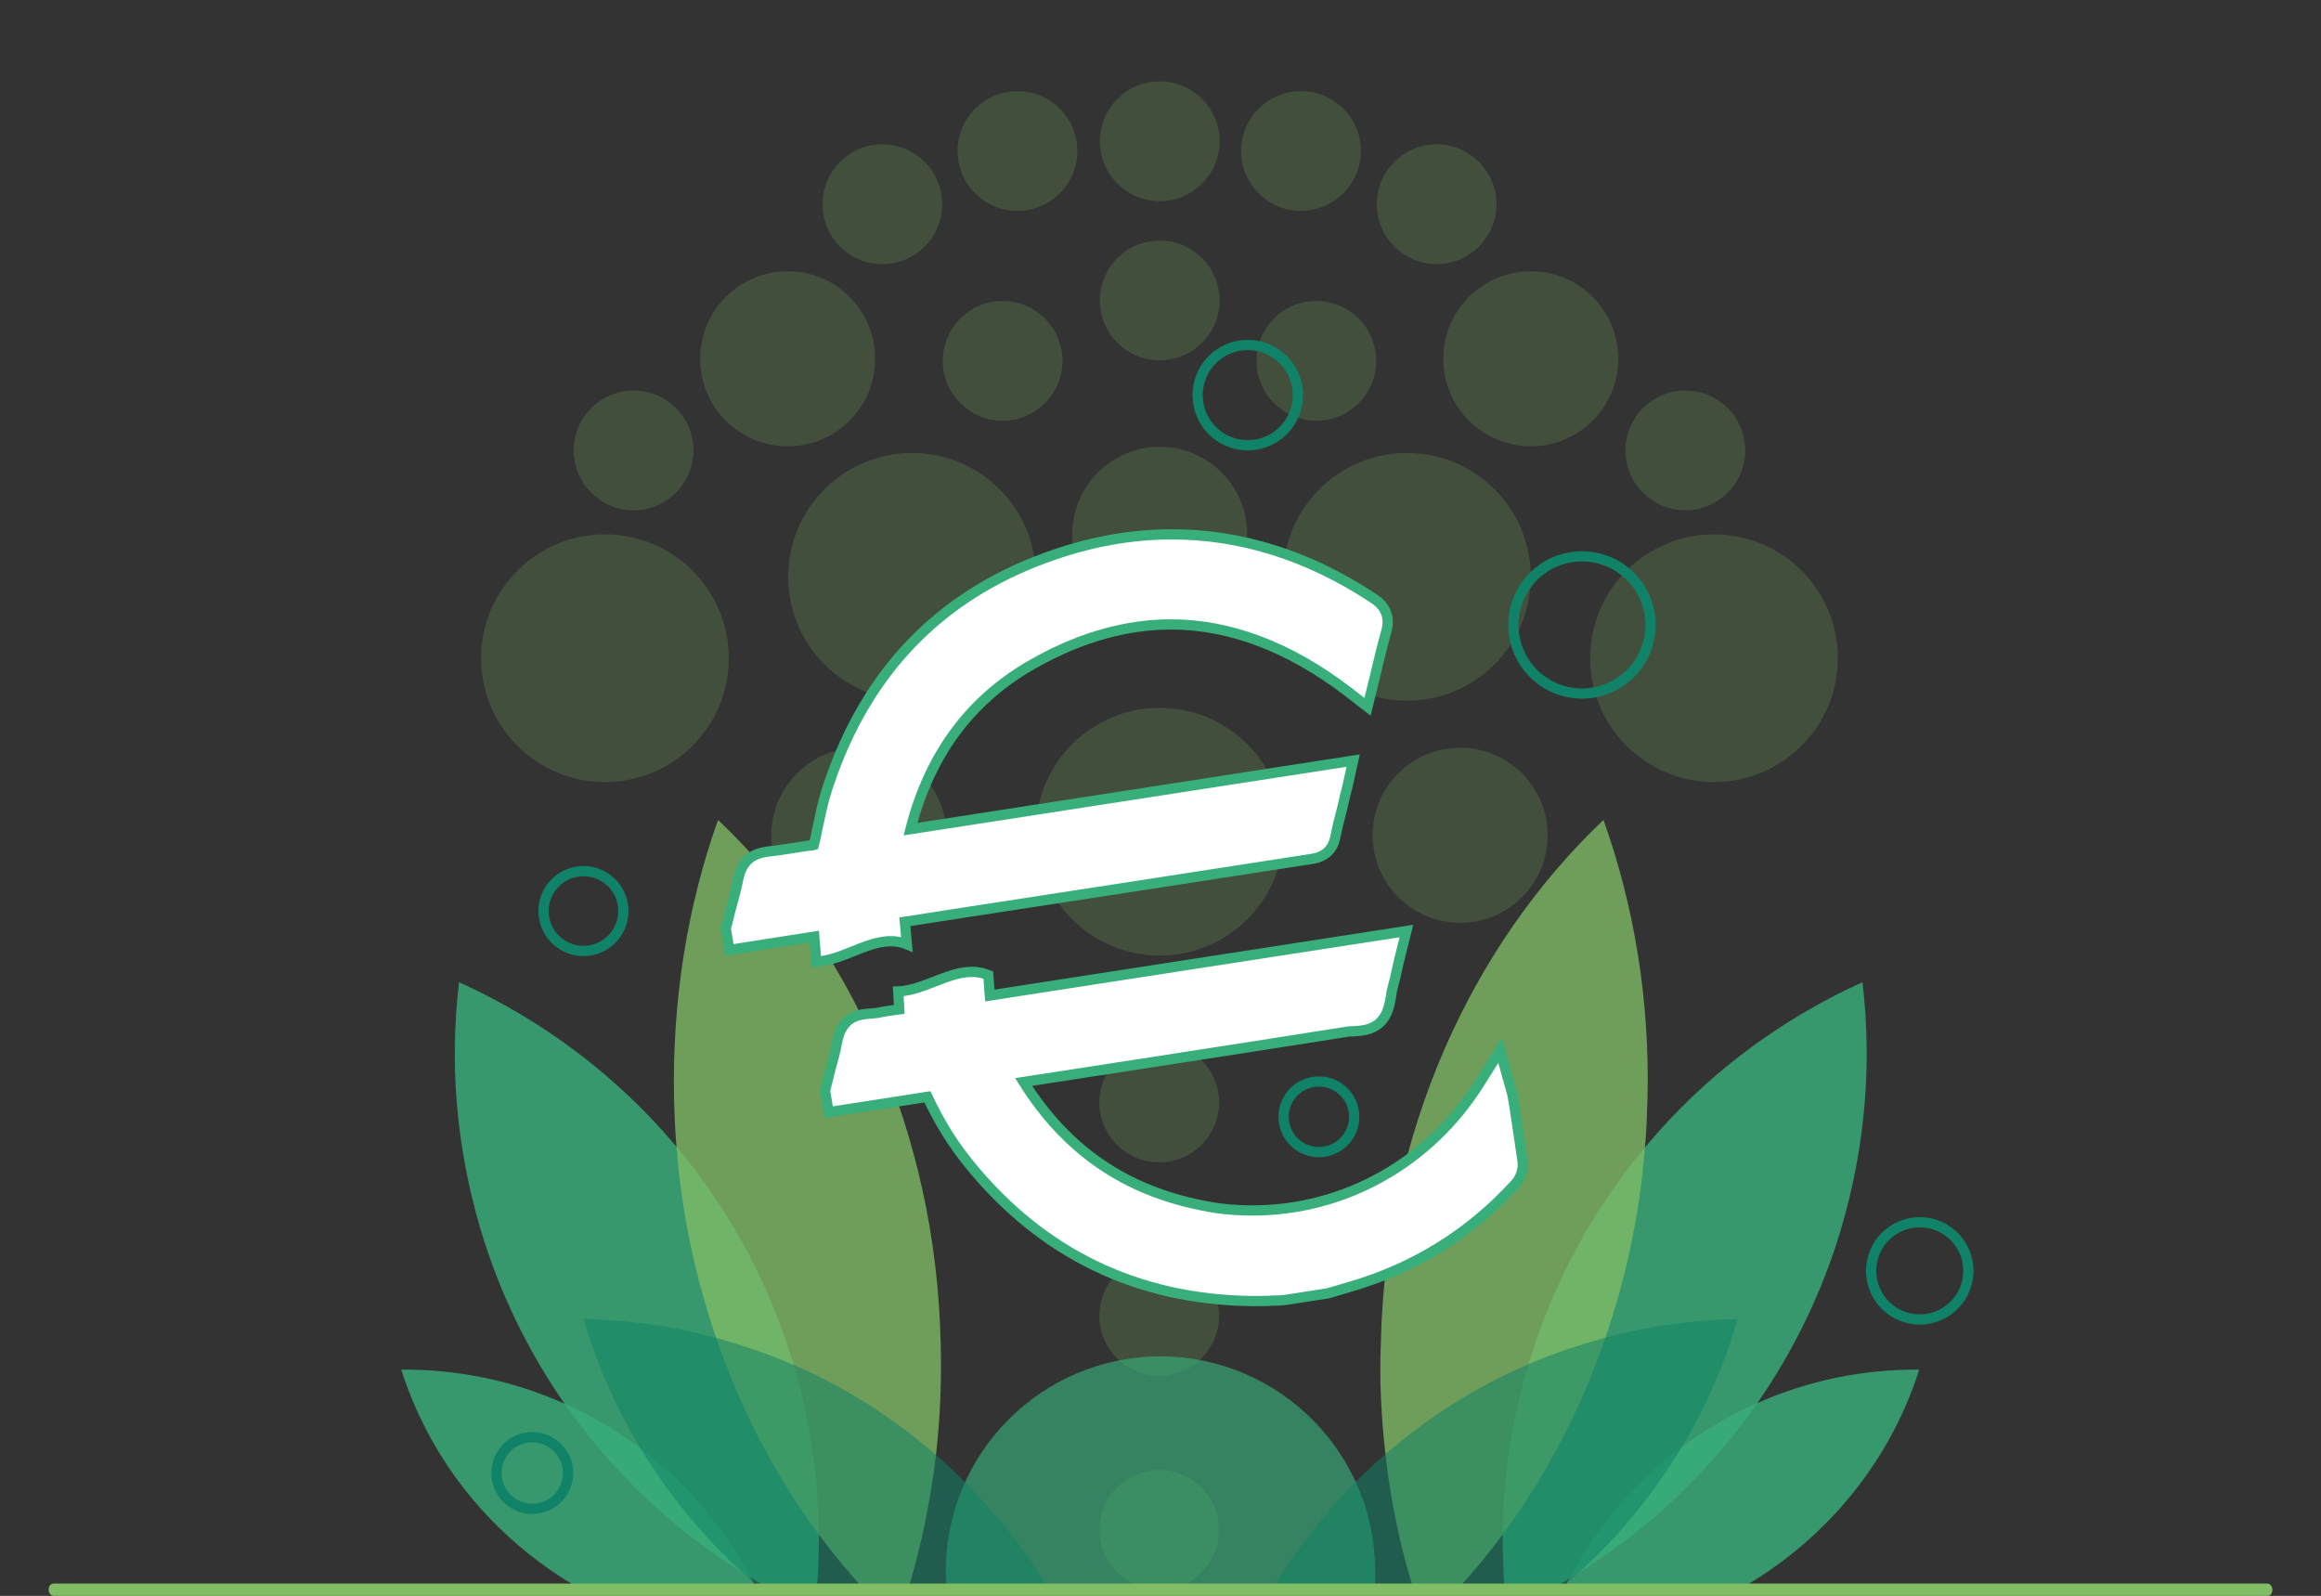
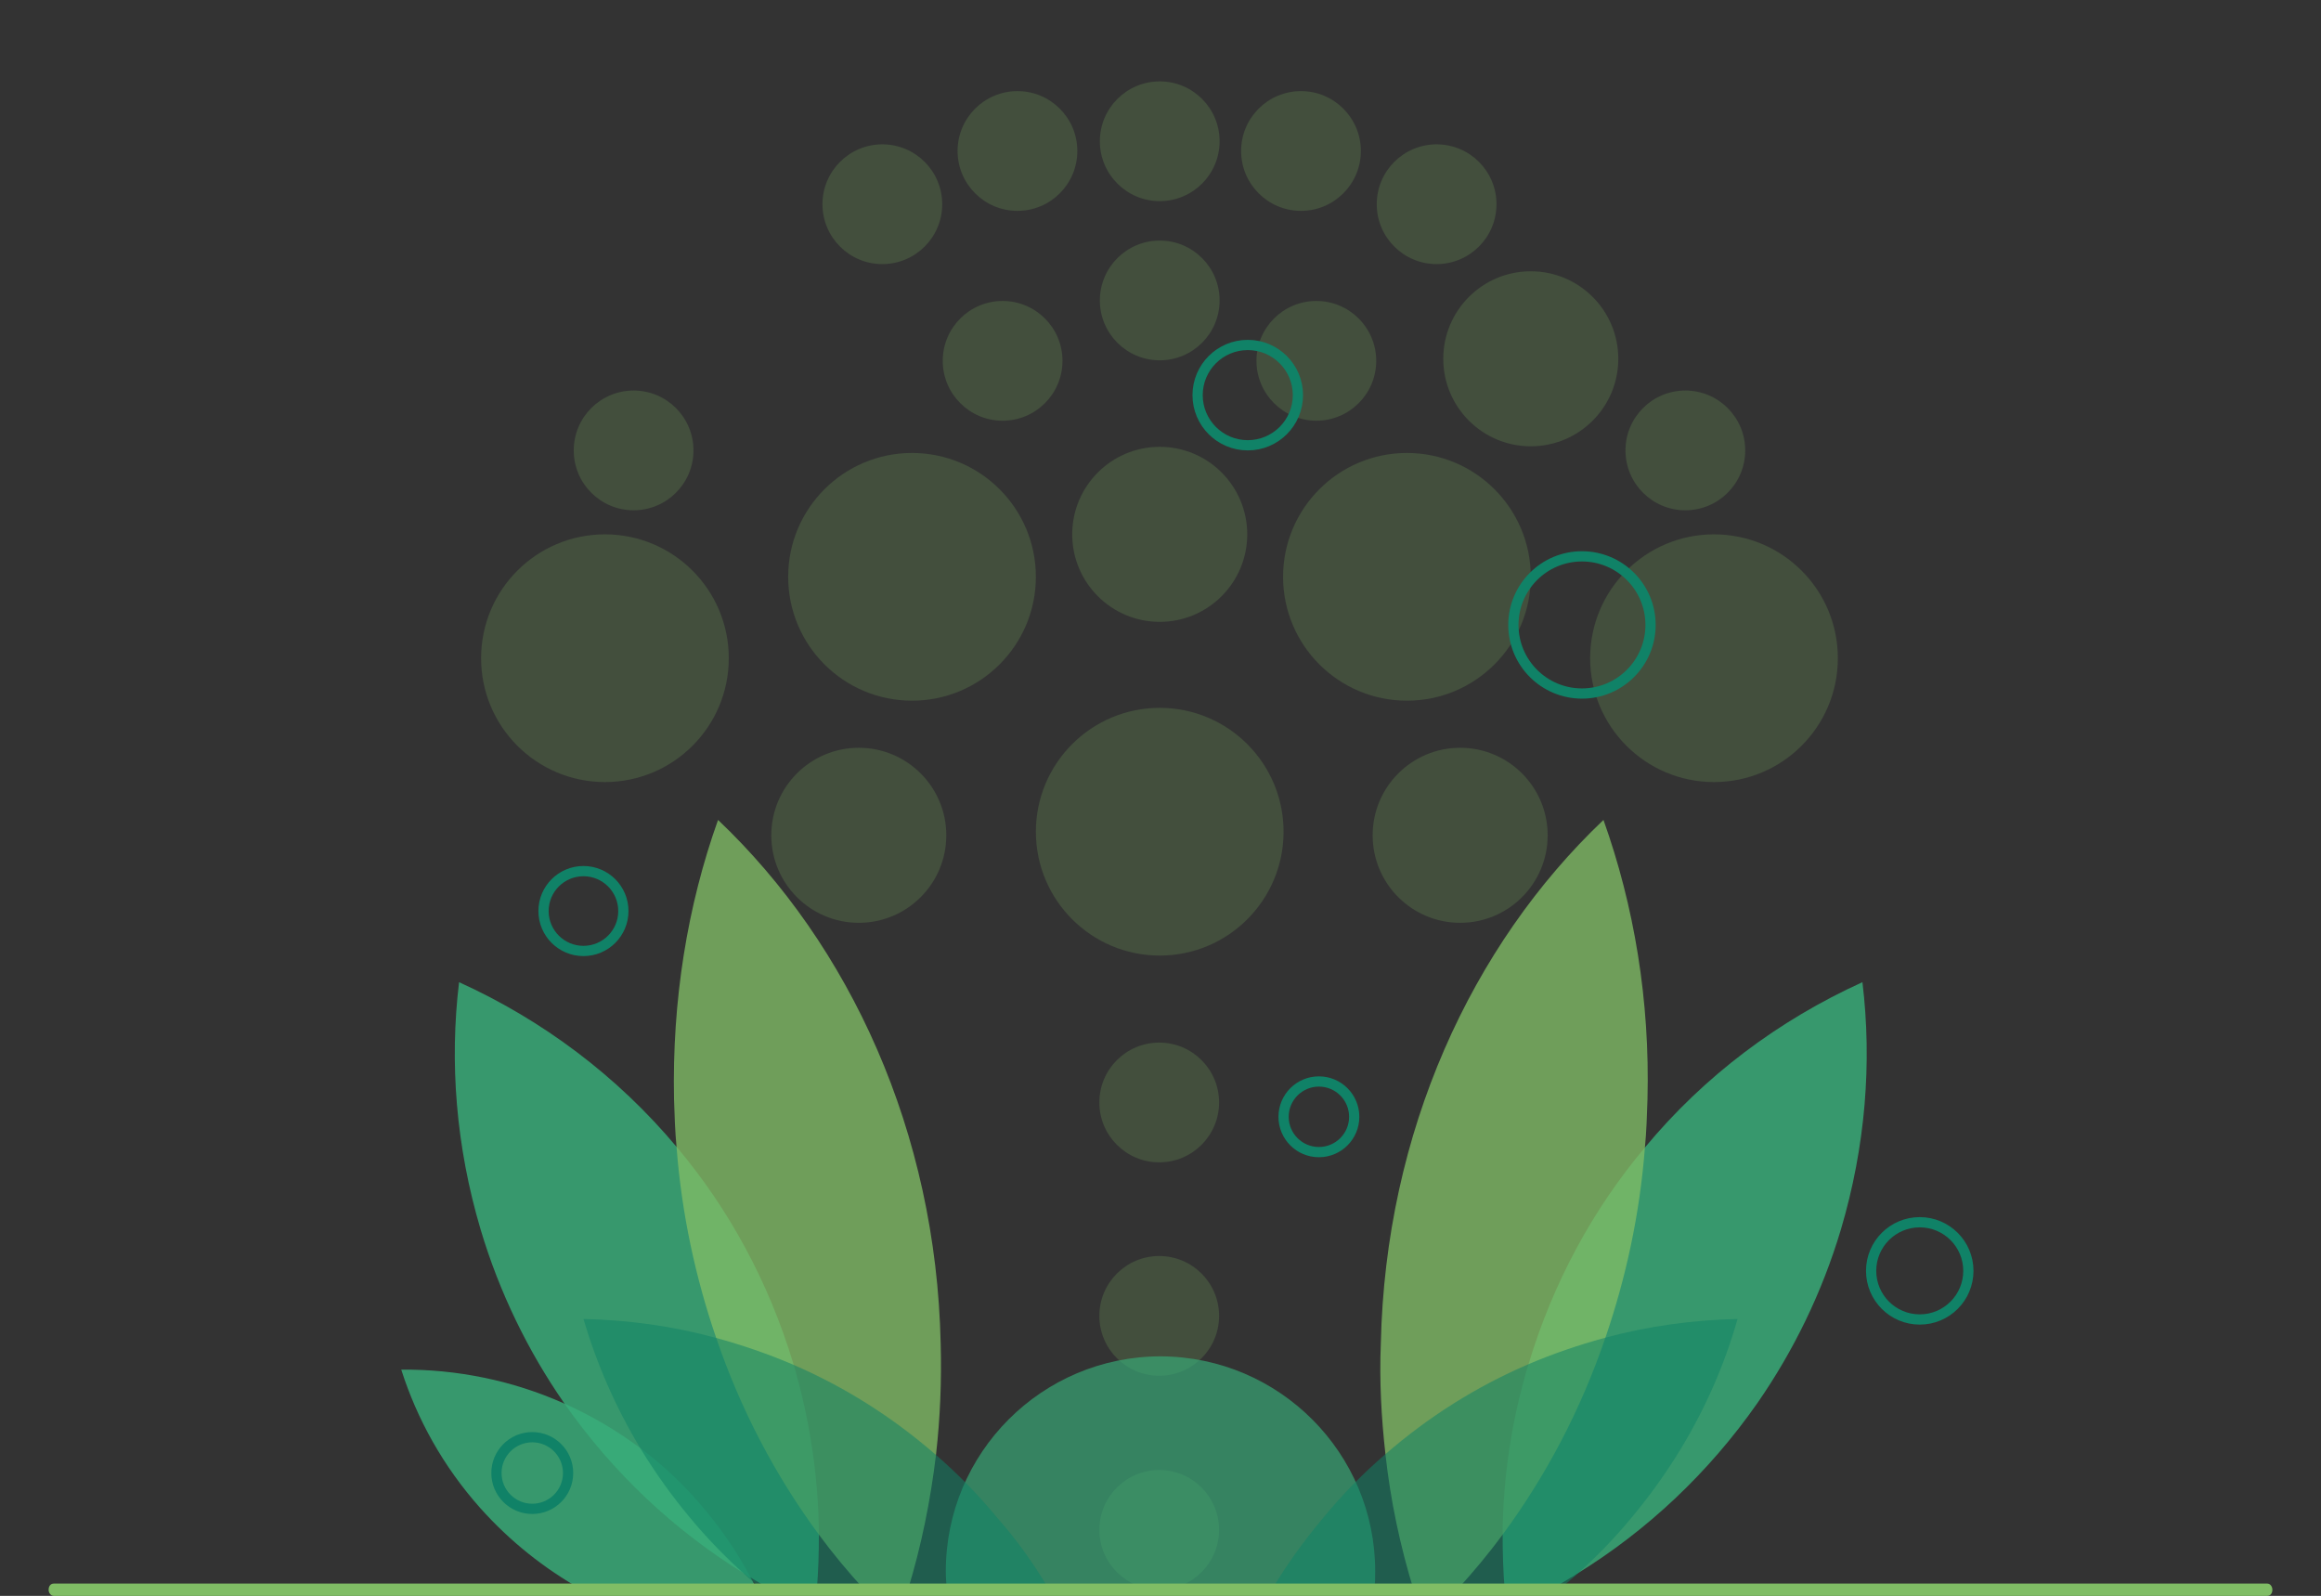
<svg xmlns="http://www.w3.org/2000/svg" version="1.1" id="Calque_1" x="0px" y="0px" viewBox="0 0 453.5 311.8" style="enable-background:new 0 0 453.5 311.8;" xml:space="preserve">
  <rect x="0" y="0" width="453.5" height="311.8" fill="#333333" stroke="none" />
  <style type="text/css">
	.st0{opacity:0.2;}
	.st1{fill:#80BD65;}
	.st2{opacity:0.65;fill:#38AE7A;enable-background:new    ;}
	.st3{opacity:0.82;fill:#38AE7A;enable-background:new    ;}
	.st4{opacity:0.78;fill:#80BD65;enable-background:new    ;}
	.st5{opacity:0.53;fill:#108267;enable-background:new    ;}
	.st6{fill:#FFFFFF;stroke:#38AE7A;stroke-width:2;stroke-miterlimit:10;}
	.st7{fill:none;stroke:#108267;stroke-width:2;stroke-miterlimit:10;}
</style>
  <g id="picto_client">
</g>
  <g id="picto_eco">
</g>
  <g id="picto_compet">
    <g>
      <g class="st0">
        <g>
          <circle class="st1" cx="226.6" cy="162.5" r="24.2" />
          <circle class="st1" cx="178.2" cy="112.7" r="24.2" />
          <circle class="st1" cx="118.2" cy="128.6" r="24.2" />
          <circle class="st1" cx="226.6" cy="104.4" r="17.1" />
          <circle class="st1" cx="167.8" cy="163.2" r="17.1" />
-           <circle class="st1" cx="153.9" cy="70.1" r="17.1" />
          <circle class="st1" cx="226.6" cy="58.7" r="11.7" />
          <circle class="st1" cx="226.6" cy="27.6" r="11.7" />
          <circle class="st1" cx="198.8" cy="29.5" r="11.7" />
          <circle class="st1" cx="195.9" cy="70.5" r="11.7" />
          <circle class="st1" cx="123.8" cy="88" r="11.7" />
          <circle class="st1" cx="172.4" cy="39.9" r="11.7" />
          <circle class="st1" cx="274.9" cy="112.7" r="24.2" />
          <circle class="st1" cx="334.9" cy="128.6" r="24.2" />
          <circle class="st1" cx="285.3" cy="163.2" r="17.1" />
          <circle class="st1" cx="299.1" cy="70.1" r="17.1" />
          <circle class="st1" cx="254.2" cy="29.5" r="11.7" />
          <circle class="st1" cx="257.2" cy="70.5" r="11.7" />
          <circle class="st1" cx="329.3" cy="88" r="11.7" />
          <circle class="st1" cx="280.7" cy="39.9" r="11.7" />
          <circle class="st1" cx="226.5" cy="215.4" r="11.7" />
          <circle class="st1" cx="226.5" cy="257.1" r="11.7" />
          <circle class="st1" cx="226.5" cy="298.9" r="11.7" />
        </g>
      </g>
      <path class="st2" d="M268.7,307c0,1.2,0,2.4-0.2,3.6H185c-0.1-1.2-0.2-2.4-0.2-3.6c0-23.2,18.8-42,42-42    C250,265.1,268.7,283.9,268.7,307z" />
      <g>
        <path class="st3" d="M147.9,310.6h-34.2c-7.3-4.1-14-9.4-19.9-16c-7.2-8.1-12.3-17.3-15.4-27c10.8-0.1,21.7,2.1,31.8,6.6     c5.2,2.3,10.3,5.3,15,8.8c4,3,7.8,6.5,11.2,10.4c4.1,4.7,7.6,9.7,10.3,14.9c0.1,0.2,0.2,0.4,0.4,0.7     C147.4,309.5,147.7,310.1,147.9,310.6z" />
        <path class="st3" d="M160,299.7c0,3.7-0.1,7.3-0.4,10.9h-8.8c-1.4-0.7-2.7-1.5-4-2.3c-0.4-0.2-0.9-0.5-1.3-0.8     c-13.8-8.5-25.8-19.8-35.3-33.4c-7-10.1-12.6-21.5-16.3-33.9c-4.8-16.2-6.1-32.6-4.2-48.3c16.3,7.4,30.9,18.3,42.6,32.3     c10.1,12,17.9,26.3,22.7,42.2c0,0,0,0,0,0C158.3,277.6,159.9,288.7,160,299.7z" />
        <path class="st4" d="M182.9,284.1c-1.1,9.2-2.9,18-5.5,26.5h-8.5c-3.2-3.5-6.2-7.1-9-10.9c-8.4-11.4-15.2-24.3-20-38.4     c-4-11.7-6.7-24.1-7.7-37.1c-0.3-3.1-0.4-6.2-0.5-9.4c-0.4-19.3,2.6-37.8,8.6-54.6c25.8,24.5,42.6,61,43.5,102.3     C184,269.8,183.7,277,182.9,284.1z" />
        <path class="st5" d="M205,310.6h-56c-0.6-0.5-1.3-1.1-1.9-1.6c-0.6-0.5-1.1-0.9-1.6-1.4c-3.8-3.4-7.4-7.1-10.7-11.1     c-3.6-4.3-6.8-8.8-9.6-13.4c-4.9-8.1-8.6-16.6-11.2-25.4c8.8,0.2,17.5,1.4,25.9,3.7c5.1,1.4,10.1,3.1,15,5.2     c10,4.3,19.4,10.2,27.9,17.6c4.3,3.7,8.4,7.9,12.1,12.4C198.8,301,202.1,305.7,205,310.6z" />
      </g>
      <g>
-         <path class="st3" d="M305.6,310.6h34.1c7.3-4.1,14-9.4,19.9-16c7.2-8.1,12.3-17.3,15.4-27c-10.9-0.1-21.7,2.1-31.8,6.6     c-5.2,2.3-10.3,5.3-15,8.8c-4,3-7.8,6.5-11.2,10.4c-4.1,4.7-7.6,9.7-10.3,14.9c-0.1,0.2-0.2,0.4-0.4,0.7     C306.2,309.5,305.9,310.1,305.6,310.6z" />
        <path class="st3" d="M293.6,299.7c0,3.7,0.1,7.3,0.4,10.9h8.8c1.4-0.7,2.7-1.5,4-2.3c0.4-0.2,0.9-0.5,1.3-0.8     c13.8-8.5,25.8-19.8,35.3-33.4c7-10.1,12.6-21.5,16.3-33.9c4.8-16.2,6.1-32.6,4.2-48.3c-16.3,7.4-30.9,18.3-42.5,32.3     c-10.1,12-17.9,26.3-22.7,42.2c0,0,0,0,0,0C295.3,277.6,293.7,288.7,293.6,299.7z" />
        <path class="st4" d="M270.7,284.1c1,9.2,2.9,18,5.5,26.5h8.5c3.2-3.5,6.2-7.1,9-10.9c8.4-11.4,15.2-24.3,20-38.4     c4-11.7,6.7-24.1,7.7-37.1c0.3-3.1,0.4-6.2,0.5-9.4c0.5-19.3-2.6-37.8-8.6-54.6c-25.8,24.5-42.6,61-43.5,102.3     C269.5,269.8,269.9,277,270.7,284.1z" />
        <path class="st5" d="M248.5,310.6h56c0.6-0.5,1.3-1.1,2-1.6c0.5-0.5,1.1-0.9,1.6-1.4c3.8-3.4,7.4-7.1,10.7-11.1     c3.6-4.3,6.8-8.8,9.6-13.4c4.9-8.1,8.6-16.6,11.1-25.4c-8.8,0.2-17.5,1.4-26,3.7c-5.1,1.4-10.1,3.1-15,5.2     c-10,4.3-19.4,10.2-27.9,17.6c-4.3,3.7-8.4,7.9-12.1,12.4C254.8,301,251.4,305.7,248.5,310.6z" />
      </g>
-       <path class="st6" d="M177.2,184.5l-0.4-4.4l12.2-1.9c22.1-3.4,44.9-6.9,67.4-10.4c2.5-0.4,4-1.8,4.5-4.2c0.4-2,0.9-4,1.4-5.9    c0.2-0.9,0.4-1.7,0.6-2.6c0.1-0.4,0.2-0.7,0.3-1.1l1.2-5.4L177.9,162c3.8-14.9,12.1-25.9,24.9-32.8c8.7-4.8,17.5-7.2,26-7.2    c11.5,0,23.1,4.4,34.4,13l4,3.1l1.2-4.9c0.2-0.9,0.5-1.9,0.7-2.9c0.5-2.2,1.1-4.5,1.7-6.7c0.9-2.9,0-5.2-2.6-6.8    c-12.6-8.3-25.8-12.4-39.2-12.4c-8.1,0-16.3,1.5-24.5,4.5c-21,7.6-35.3,22.5-42.6,44.4c-1.1,3.1-1.7,6.4-2.4,9.6    c-0.1,0.7-0.3,1.4-0.5,2.2c-0.3,0.1-0.6,0.1-0.9,0.1c-2.7,0.4-5.5,0.9-8.2,1.2c-3.1,0.4-4.9,2-5.6,5.1c-0.4,2.1-1,4.2-1.6,6.4    c-0.2,0.9-0.5,1.9-0.7,2.8l-0.2,0.7l0.7,4.2l16.6-2.6l0.4,4.9C165.5,187.6,171.3,182.1,177.2,184.5z" />
-       <path class="st6" d="M297.5,226.9c-0.5-3.6-1.1-7.3-1.6-10.8l-0.4-2.3c-0.1-0.4-0.2-0.8-0.3-1.1c0-0.1-0.1-0.2-0.1-0.3l-2-7.2    l-4,6.4c-9.8,15.6-26.4,24.9-44.4,24.9c-3.3,0-6.7-0.3-9.9-1c-15.1-3-26.5-10.9-34.8-24.1c0,0,44.9-6.9,63.1-9.8    c0.3-0.1,0.8-0.1,1.2-0.1c1.7-0.1,3.7-0.2,5.3-1.7c1.6-1.5,1.9-3.5,2.2-5.2c0.1-0.5,0.1-0.9,0.2-1.2c0.4-1.5,0.8-3.1,1.1-4.6    l0.5-2.1l1.2-4.8l-81.4,12.6l-0.3-4c-5.9-2.4-11.7,3-17.6,3.2l0.2,3.5c-1.4,0.2-2.9,0.4-4.3,0.7c-0.3,0-0.6,0.1-1,0.1    c-1.4,0.1-3.4,0.2-4.9,1.6c-1.5,1.4-1.8,3.3-2.1,4.7c-0.1,0.4-0.1,0.8-0.2,1c-0.4,1.7-0.9,3.3-1.3,5l-0.7,2.8l0.7,4.2l19.3-3    c2.4,5.1,5.1,9.4,8.3,13.3c14.2,17.4,32.7,26.3,55,26.6c0.2,0,0.4,0,0.6,0c1.3,0,2.5,0,3.8-0.1c0.6,0,1.3,0,1.9-0.1l0.2,0l8.4-1.3    l1.4-0.4c0.9-0.3,1.8-0.5,2.7-0.8c12.6-3.6,23.5-10.3,32.4-20C297.1,230.3,297.7,228.5,297.5,226.9z" />
      <circle class="st7" cx="114" cy="178" r="7.8" />
      <circle class="st7" cx="309.1" cy="122.1" r="13.4" />
      <circle class="st7" cx="375.1" cy="248.3" r="9.5" />
      <circle class="st7" cx="104" cy="287.8" r="7" />
      <circle class="st7" cx="257.7" cy="218.2" r="6.9" />
      <circle class="st7" cx="243.8" cy="77.2" r="9.8" />
      <g>
        <path class="st1" d="M444,310.6c0,0.7-0.4,1.2-1,1.2H10.5c-0.5,0-1-0.5-1-1.2s0.4-1.2,1-1.2H443C443.6,309.4,444,310,444,310.6z" />
      </g>
    </g>
  </g>
</svg>